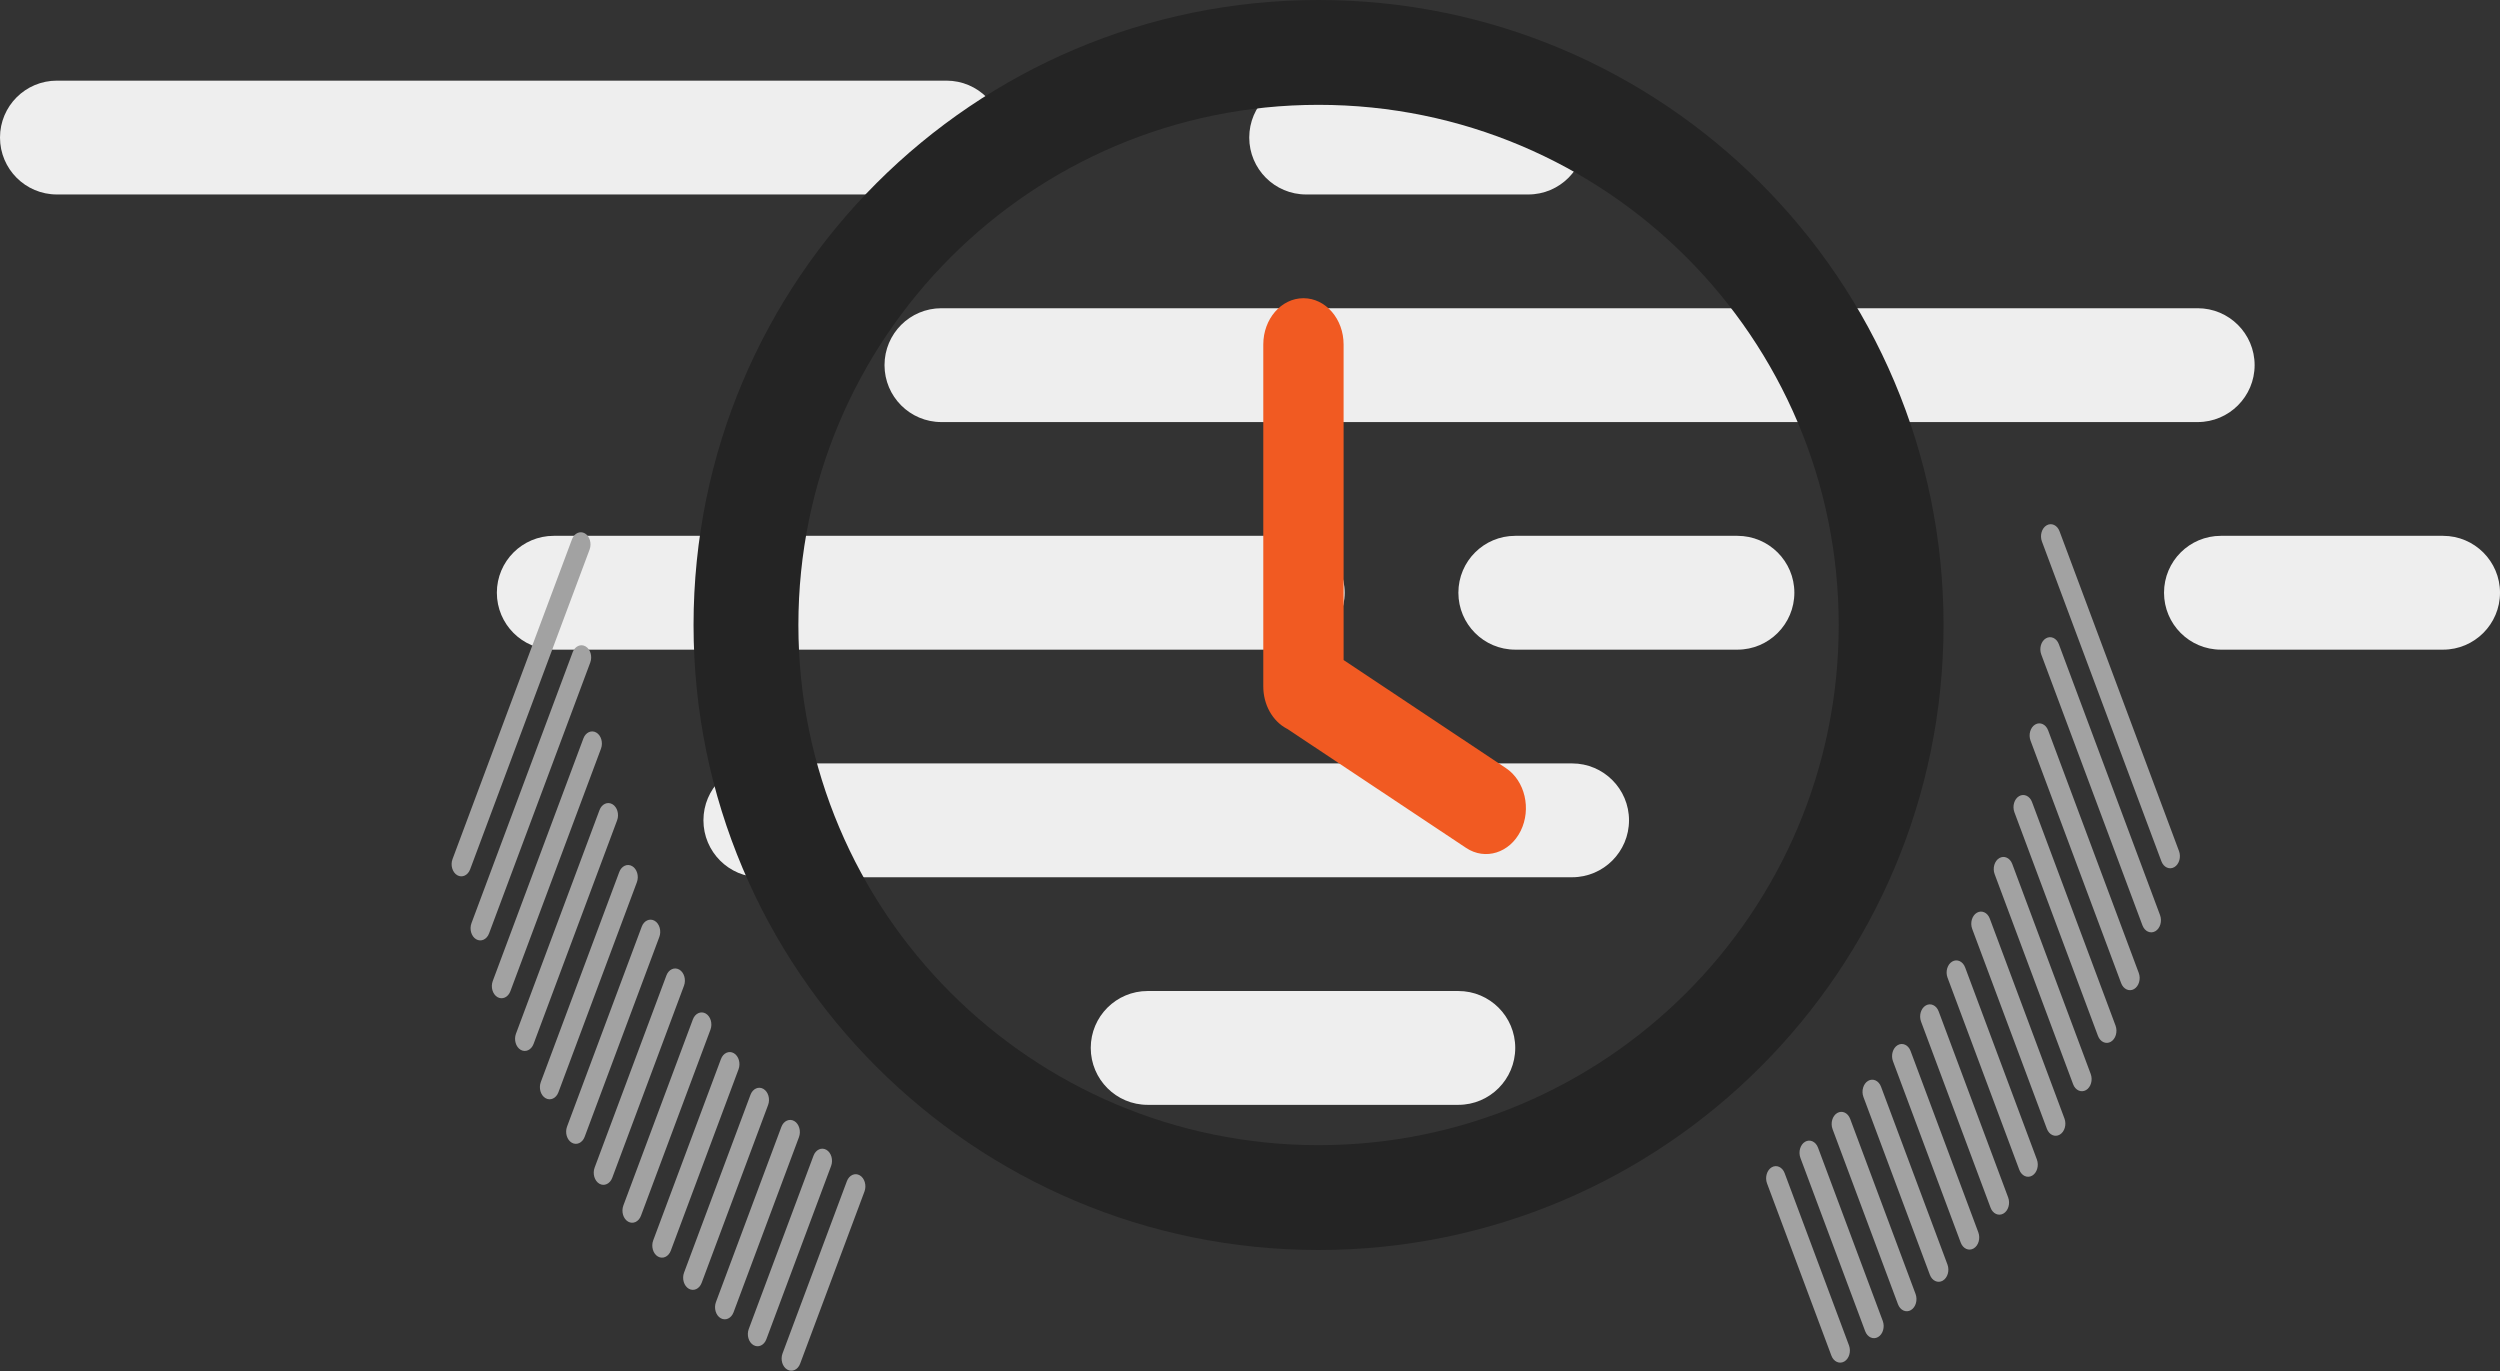
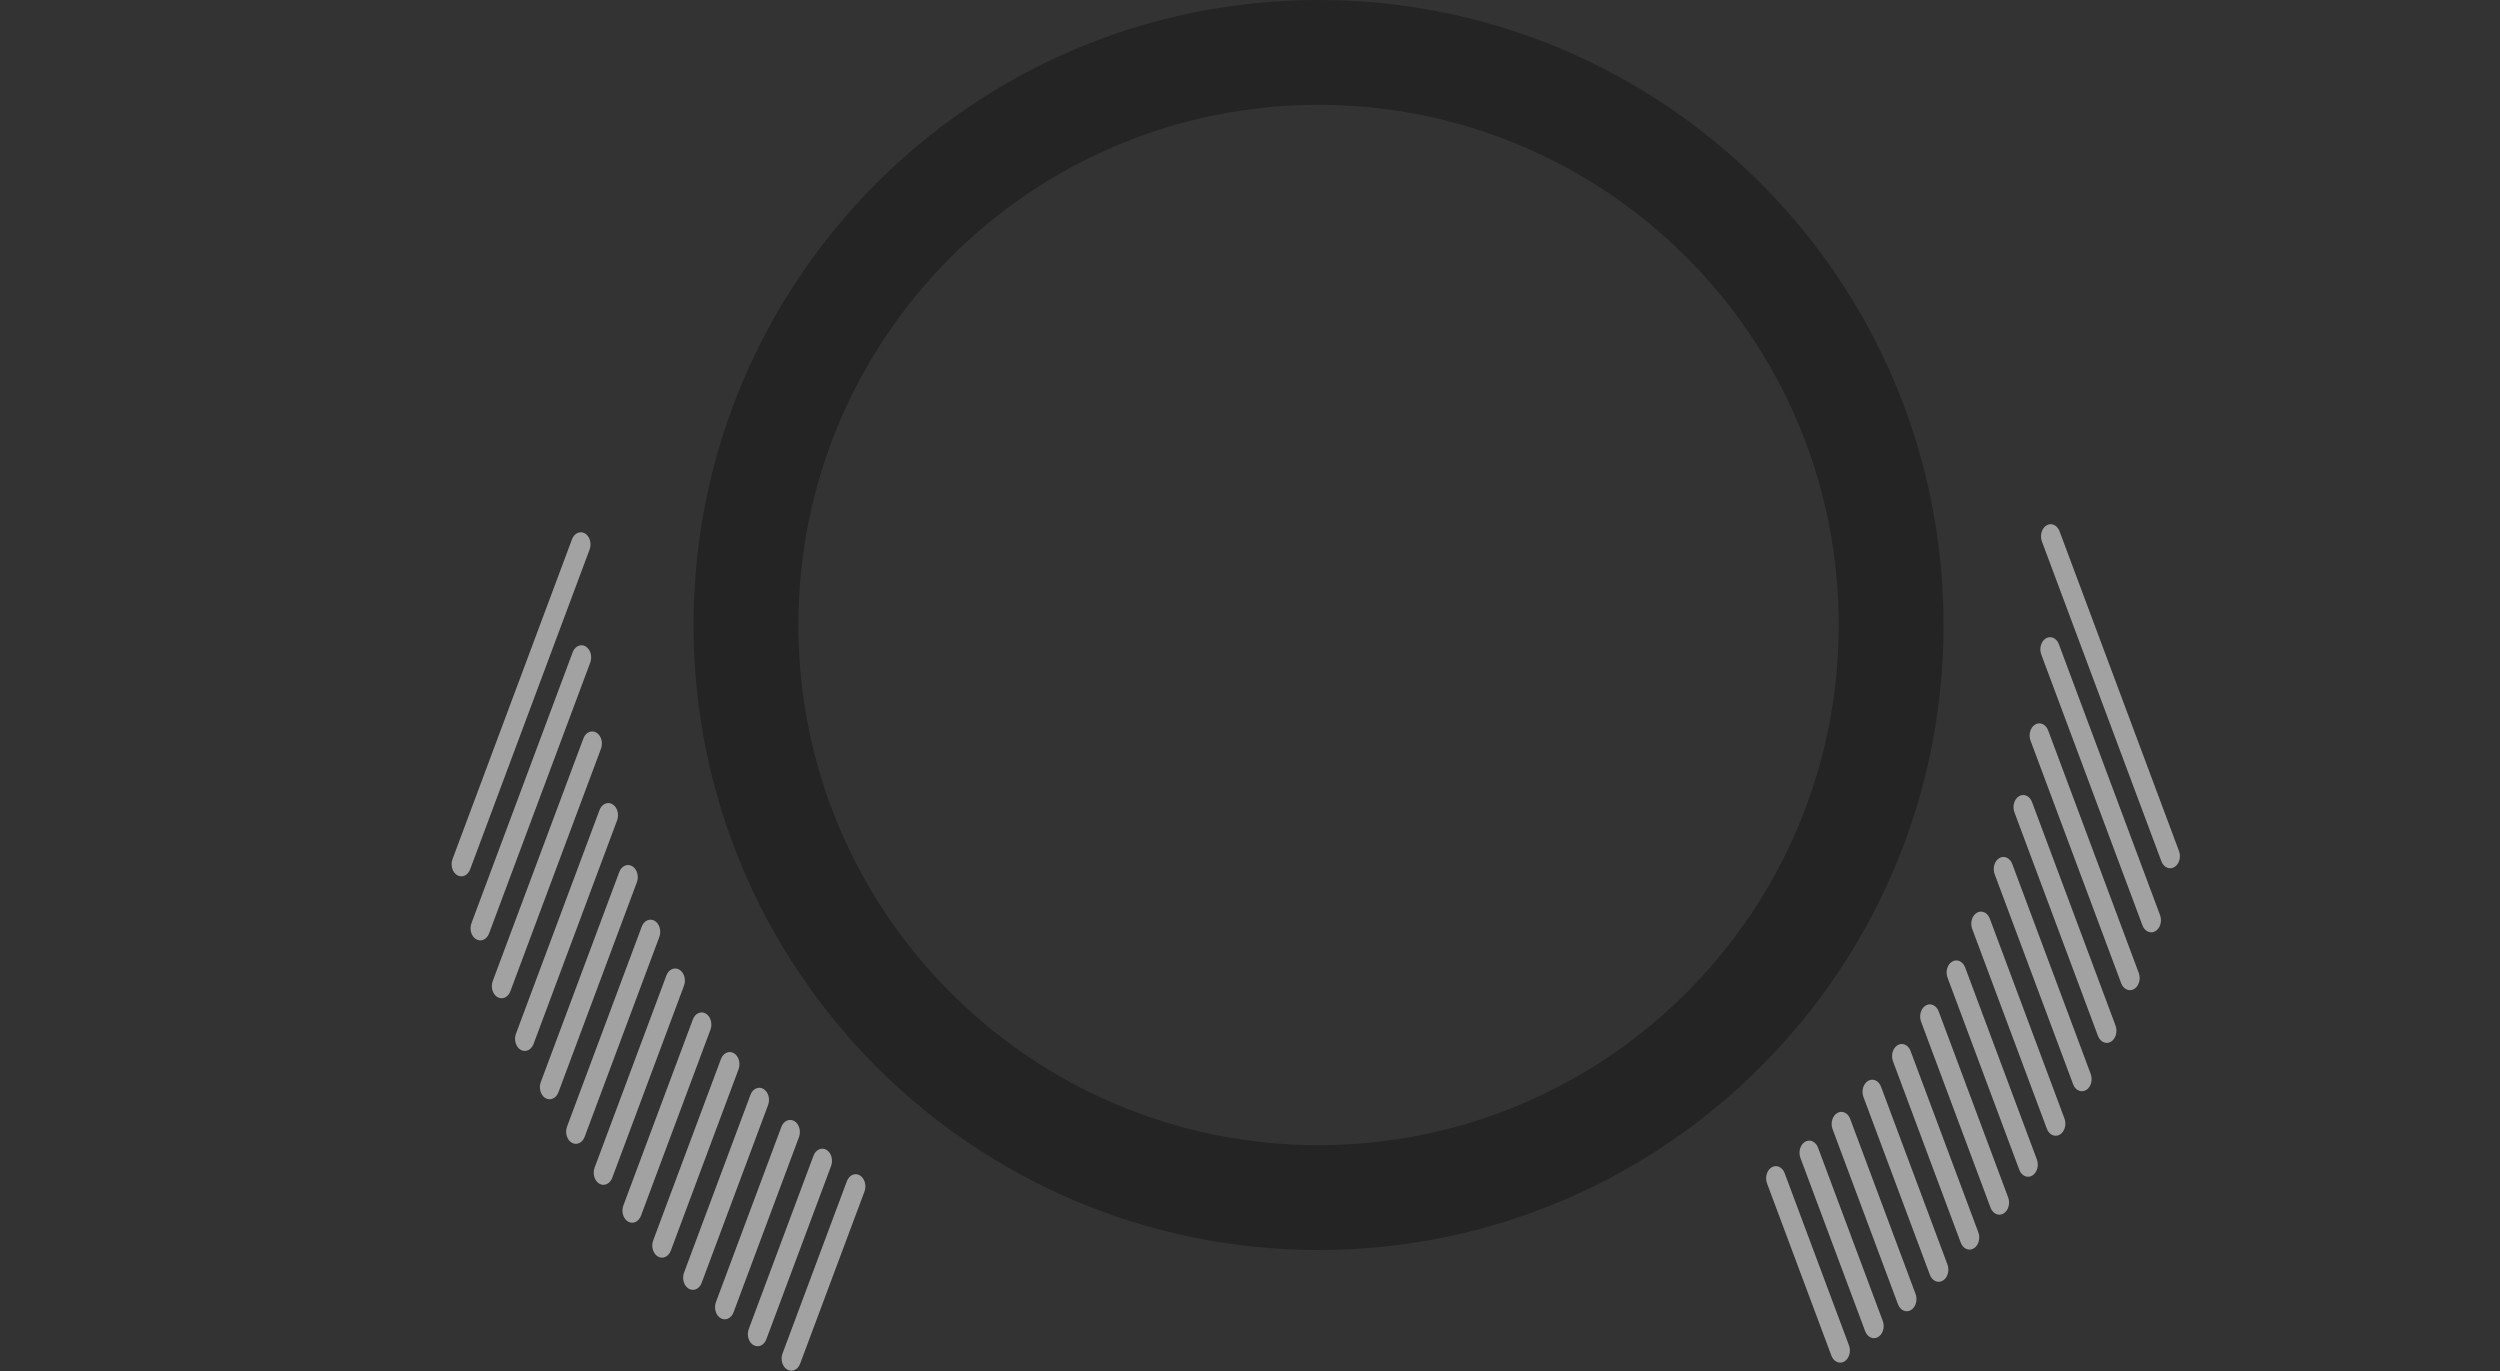
<svg xmlns="http://www.w3.org/2000/svg" width="310" height="170" viewBox="0 0 310 170" fill="none">
  <rect x="0" y="0" width="310" height="170" fill="#333333" stroke="none" />
-   <path fill-rule="evenodd" clip-rule="evenodd" d="M7.05 24.114C3.154 24.114 0 20.951 0 17.054C0 13.156 3.154 10 7.05 10H117.364C121.261 10 124.415 13.163 124.415 17.054C124.415 20.944 121.253 24.114 117.364 24.114H7.05ZM275.389 80.557C271.493 80.557 268.339 77.394 268.339 73.496C268.339 69.599 271.493 66.443 275.389 66.443H302.942C306.839 66.443 310 69.606 310 73.496C310 77.387 306.839 80.557 302.942 80.557H275.389ZM161.957 24.114C158.061 24.114 154.906 20.951 154.906 17.054C154.906 13.156 158.068 10 161.957 10H189.51C193.406 10 196.56 13.163 196.56 17.054C196.56 20.944 193.406 24.114 189.51 24.114H161.957ZM142.304 137C138.408 137 135.253 133.837 135.253 129.939C135.253 126.041 138.415 122.886 142.304 122.886H180.839C184.735 122.886 187.89 126.049 187.89 129.939C187.89 133.83 184.735 137 180.839 137H142.304ZM94.276 108.779C90.38 108.779 87.226 105.616 87.226 101.718C87.226 97.82 90.387 94.664 94.276 94.664H194.947C198.836 94.664 201.998 97.827 201.998 101.718C201.998 105.608 198.836 108.779 194.947 108.779H94.276ZM187.89 80.557C183.994 80.557 180.839 77.394 180.839 73.496C180.839 69.599 183.994 66.443 187.89 66.443H215.443C219.339 66.443 222.501 69.606 222.501 73.496C222.501 77.387 219.339 80.557 215.443 80.557H187.89ZM68.66 80.557C64.764 80.557 61.61 77.394 61.61 73.496C61.61 69.599 64.771 66.443 68.66 66.443H159.688C163.584 66.443 166.739 69.606 166.739 73.496C166.739 77.387 163.584 80.557 159.688 80.557H68.66ZM116.731 52.336C112.835 52.336 109.68 49.173 109.68 45.275C109.68 41.377 112.835 38.221 116.731 38.221H272.516C276.412 38.221 279.573 41.384 279.573 45.275C279.573 49.166 276.412 52.336 272.516 52.336H116.731Z" fill="#EEEEEE" />
  <path fill-rule="evenodd" clip-rule="evenodd" d="M163.5 155C206.302 155 241 120.302 241 77.5C241 34.698 206.302 0 163.5 0C120.698 0 86 34.698 86 77.5C86 120.302 120.698 155 163.5 155ZM163.5 142C199.122 142 228 113.122 228 77.5C228 41.878 199.122 13 163.5 13C127.878 13 99 41.878 99 77.5C99 113.122 127.878 142 163.5 142Z" fill="#242424" />
-   <path fill-rule="evenodd" clip-rule="evenodd" d="M156.648 42.718V85.127C156.648 87.378 157.791 89.417 159.559 90.352L159.622 90.381L181.801 105.144C184.168 106.715 187.199 105.77 188.558 103.042C189.917 100.309 189.098 96.815 186.732 95.244L166.606 81.845V42.718C166.606 39.547 164.379 36.978 161.627 36.978C158.875 36.978 156.648 39.547 156.648 42.718Z" fill="#F15A22" />
  <path fill-rule="evenodd" clip-rule="evenodd" d="M72.528 66.14C71.926 65.79 71.208 66.119 70.928 66.871L56.113 106.529C55.831 107.282 56.095 108.176 56.697 108.526C57.299 108.876 58.017 108.551 58.297 107.798L73.111 68.14C73.391 67.388 73.13 66.49 72.528 66.14ZM106.613 145.741C106.011 145.391 105.293 145.717 105.013 146.469L97.033 167.83C96.754 168.582 97.015 169.479 97.617 169.827C98.219 170.177 98.937 169.851 99.216 169.098L107.197 147.741C107.476 146.989 107.215 146.092 106.613 145.741ZM102.474 142.577C101.872 142.227 101.154 142.556 100.874 143.308L92.845 164.798C92.566 165.55 92.827 166.444 93.429 166.794C94.03 167.145 94.749 166.819 95.028 166.066L103.058 144.577C103.337 143.824 103.076 142.927 102.474 142.577ZM98.489 139.01C97.887 138.66 97.168 138.986 96.889 139.738L88.777 161.458C88.498 162.211 88.758 163.105 89.36 163.455C89.962 163.805 90.681 163.48 90.96 162.727L99.072 141.007C99.352 140.255 99.091 139.361 98.489 139.01ZM94.66 135.023C94.058 134.673 93.34 135.001 93.06 135.754L84.822 157.805C84.543 158.558 84.804 159.452 85.406 159.802C86.007 160.153 86.726 159.827 87.005 159.074L95.243 137.023C95.526 136.27 95.262 135.373 94.66 135.023ZM90.997 130.596C90.395 130.246 89.677 130.571 89.397 131.324L80.996 153.812C80.717 154.564 80.978 155.458 81.58 155.809C82.182 156.159 82.9 155.833 83.18 155.081L91.58 132.593C91.86 131.84 91.599 130.946 90.997 130.596ZM87.515 125.681C86.913 125.33 86.195 125.656 85.915 126.409L77.296 149.483C77.017 150.236 77.278 151.13 77.88 151.48C78.482 151.83 79.2 151.505 79.48 150.752L88.098 127.677C88.378 126.925 88.117 126.031 87.515 125.681ZM84.233 120.231C83.631 119.88 82.912 120.206 82.633 120.959L73.735 144.78C73.455 145.532 73.716 146.43 74.318 146.78C74.92 147.13 75.638 146.801 75.918 146.049L84.816 122.227C85.095 121.475 84.834 120.581 84.233 120.231ZM81.174 114.179C80.573 113.828 79.854 114.154 79.575 114.907L70.314 139.699C70.035 140.451 70.296 141.345 70.898 141.695C71.499 142.046 72.218 141.72 72.497 140.967L81.758 116.179C82.037 115.426 81.776 114.529 81.174 114.179ZM78.389 107.402C77.788 107.051 77.069 107.377 76.79 108.13L67.06 134.175C66.78 134.928 67.041 135.822 67.643 136.172C68.245 136.522 68.963 136.196 69.243 135.444L78.973 109.398C79.252 108.646 78.991 107.752 78.389 107.402ZM75.939 99.721C75.338 99.371 74.619 99.697 74.34 100.449L63.98 128.178C63.7 128.931 63.962 129.828 64.563 130.178C65.165 130.528 65.884 130.2 66.163 129.447L76.523 101.718C76.802 100.966 76.541 100.072 75.939 99.721ZM73.941 90.837C73.339 90.487 72.62 90.812 72.341 91.565L61.103 121.644C60.82 122.396 61.084 123.294 61.686 123.644C62.288 123.991 63.007 123.665 63.286 122.913L74.524 92.834C74.803 92.081 74.542 91.187 73.941 90.837ZM72.611 80.152C72.009 79.802 71.291 80.127 71.011 80.88L58.462 114.474C58.183 115.226 58.444 116.12 59.046 116.47C59.648 116.821 60.366 116.495 60.645 115.742L73.194 82.149C73.474 81.396 73.213 80.502 72.611 80.152Z" fill="#A2A2A2" />
  <path fill-rule="evenodd" clip-rule="evenodd" d="M253.781 65.14C254.382 64.79 255.101 65.119 255.38 65.871L270.195 105.529C270.478 106.282 270.214 107.176 269.612 107.526C269.01 107.876 268.292 107.551 268.012 106.798L253.197 67.14C252.918 66.388 253.179 65.49 253.781 65.14ZM219.695 144.741C220.297 144.391 221.016 144.717 221.295 145.469L229.275 166.83C229.555 167.582 229.294 168.479 228.692 168.827C228.09 169.177 227.372 168.851 227.092 168.098L219.112 146.741C218.833 145.989 219.094 145.092 219.695 144.741ZM223.834 141.577C224.436 141.227 225.155 141.556 225.434 142.308L233.463 163.798C233.743 164.55 233.482 165.444 232.88 165.794C232.278 166.145 231.56 165.819 231.28 165.066L223.251 143.577C222.972 142.824 223.233 141.927 223.834 141.577ZM227.82 138.01C228.422 137.66 229.14 137.986 229.42 138.738L237.532 160.458C237.811 161.211 237.55 162.105 236.948 162.455C236.347 162.805 235.628 162.48 235.349 161.727L227.236 140.007C226.957 139.255 227.218 138.361 227.82 138.01ZM231.649 134.023C232.251 133.673 232.969 134.001 233.248 134.754L241.486 156.805C241.766 157.558 241.505 158.452 240.903 158.802C240.301 159.153 239.583 158.827 239.303 158.074L231.065 136.023C230.783 135.27 231.047 134.373 231.649 134.023ZM235.312 129.596C235.914 129.246 236.632 129.571 236.911 130.324L245.312 152.812C245.592 153.564 245.331 154.458 244.729 154.809C244.127 155.159 243.409 154.833 243.129 154.081L234.728 131.593C234.449 130.84 234.71 129.946 235.312 129.596ZM238.794 124.681C239.395 124.33 240.114 124.656 240.393 125.409L249.012 148.483C249.292 149.236 249.031 150.13 248.429 150.48C247.827 150.83 247.108 150.505 246.829 149.752L238.21 126.677C237.931 125.925 238.192 125.031 238.794 124.681ZM242.076 119.231C242.678 118.88 243.396 119.206 243.676 119.959L252.574 143.78C252.853 144.532 252.592 145.43 251.99 145.78C251.389 146.13 250.67 145.801 250.391 145.049L241.493 121.227C241.213 120.475 241.474 119.581 242.076 119.231ZM245.134 113.179C245.736 112.828 246.454 113.154 246.734 113.907L255.994 138.699C256.274 139.451 256.013 140.345 255.411 140.695C254.809 141.046 254.091 140.72 253.811 139.967L244.551 115.179C244.271 114.426 244.532 113.529 245.134 113.179ZM247.919 106.402C248.521 106.051 249.239 106.377 249.519 107.13L259.249 133.175C259.528 133.928 259.267 134.822 258.666 135.172C258.064 135.522 257.345 135.196 257.066 134.444L247.336 108.398C247.056 107.646 247.317 106.752 247.919 106.402ZM250.369 98.721C250.971 98.371 251.69 98.697 251.969 99.449L262.329 127.178C262.608 127.931 262.347 128.828 261.745 129.178C261.143 129.528 260.425 129.2 260.146 128.447L249.786 100.718C249.506 99.966 249.767 99.072 250.369 98.721ZM252.368 89.837C252.97 89.487 253.688 89.812 253.968 90.565L265.206 120.644C265.488 121.396 265.224 122.294 264.622 122.644C264.021 122.991 263.302 122.665 263.023 121.913L251.785 91.834C251.505 91.081 251.766 90.187 252.368 89.837ZM253.698 79.152C254.299 78.802 255.018 79.127 255.297 79.88L267.846 113.474C268.126 114.226 267.865 115.12 267.263 115.47C266.661 115.821 265.943 115.495 265.663 114.742L253.114 81.149C252.835 80.396 253.096 79.502 253.698 79.152Z" fill="#A2A2A2" />
</svg>